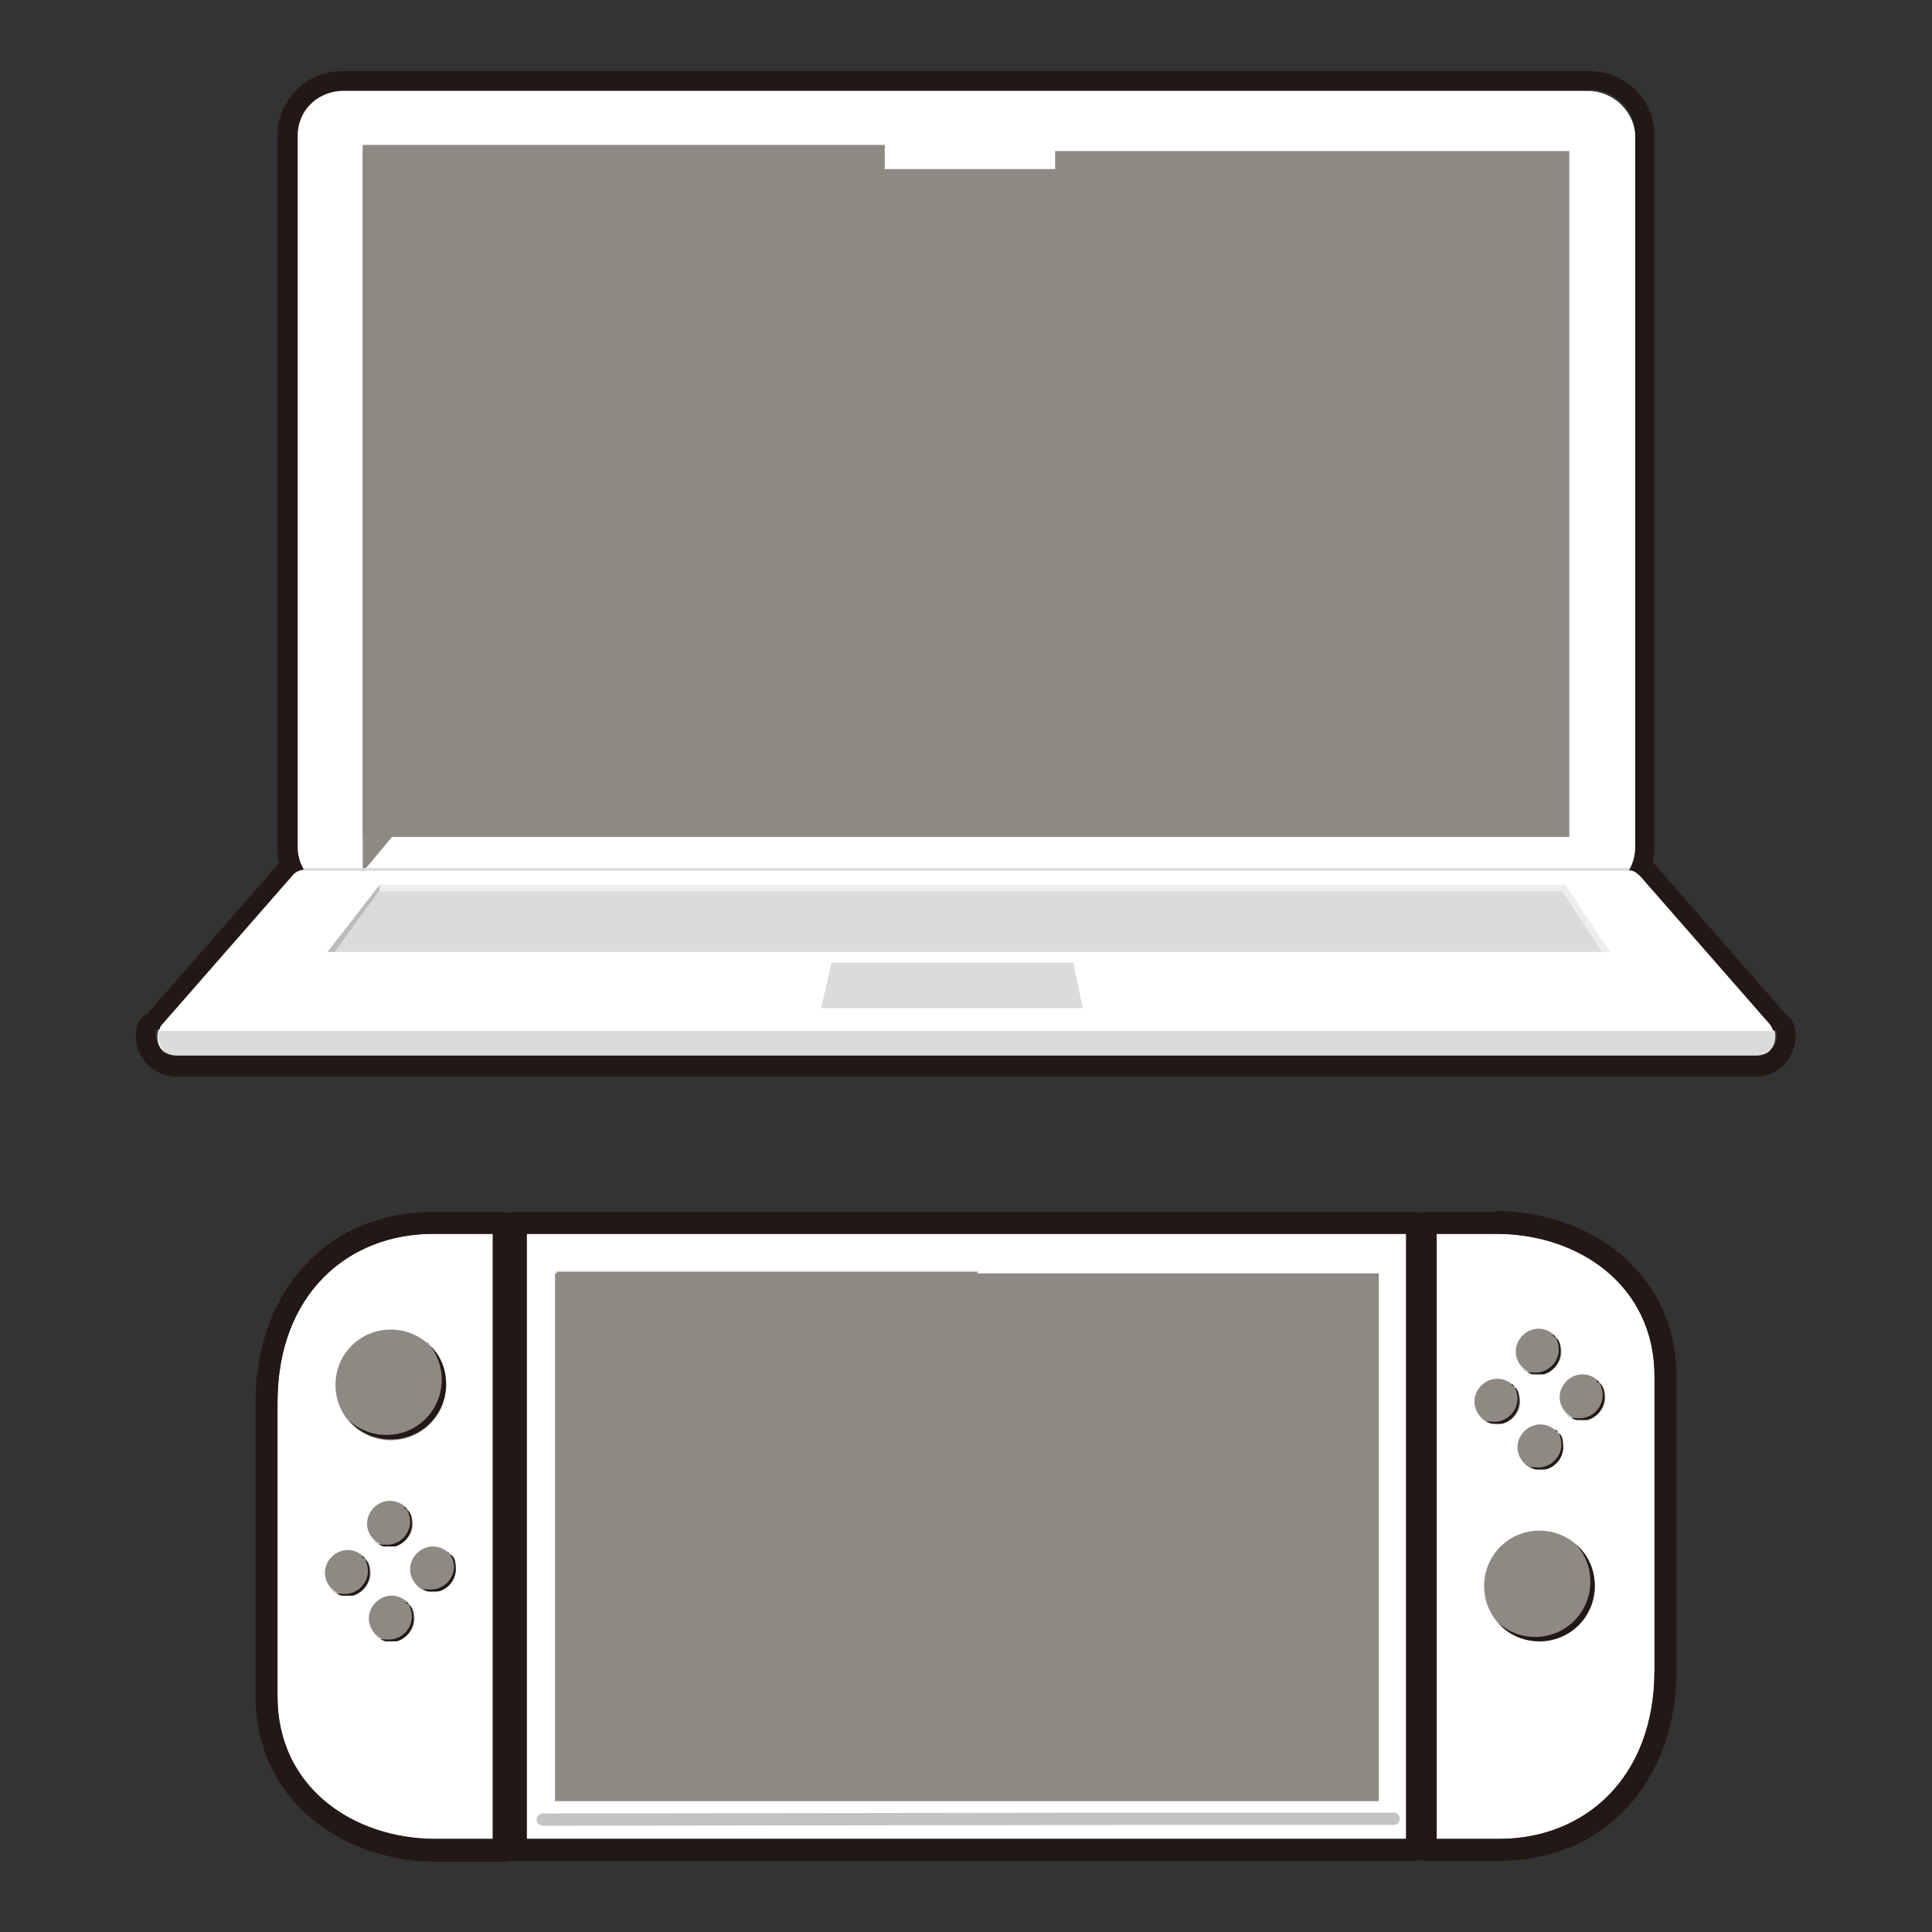
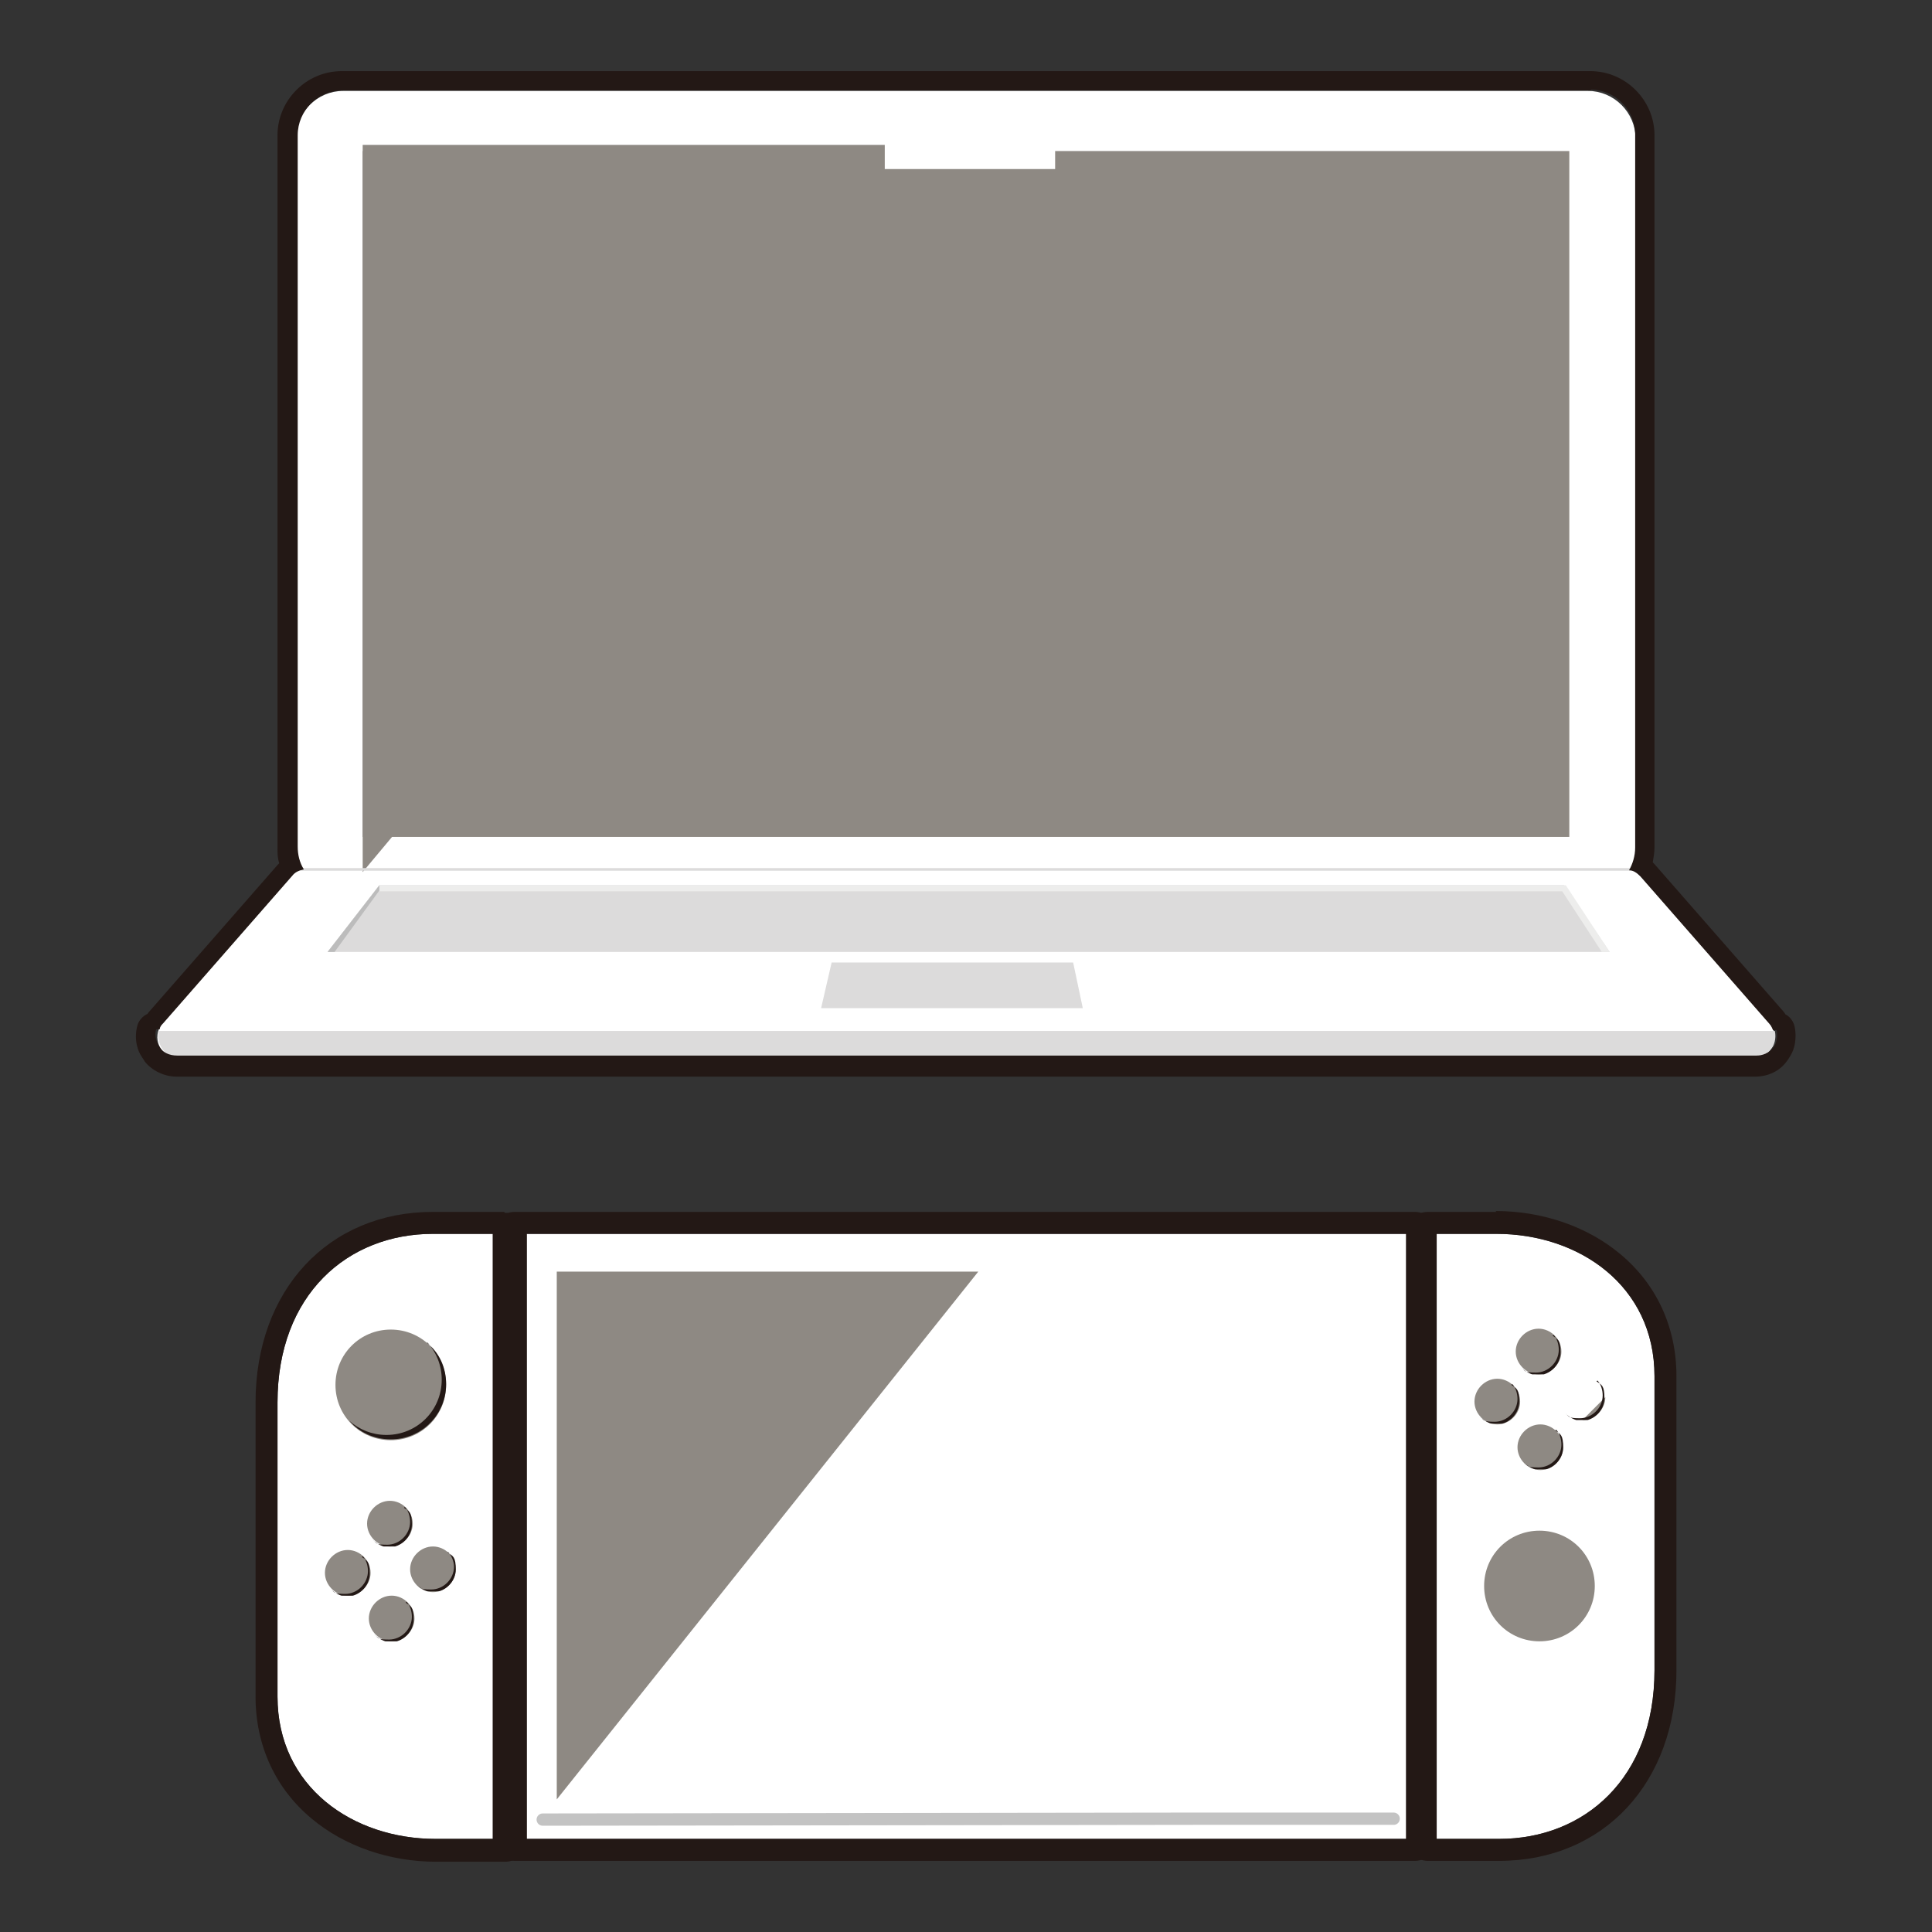
<svg xmlns="http://www.w3.org/2000/svg" id="_レイヤー_1" data-name="レイヤー_1" version="1.1" viewBox="0 0 220 220">
  <rect x="0" y="0" width="220" height="220" fill="#333333" stroke="none" />
  <defs>
    <style>
      .st0, .st1, .st2, .st3, .st4 {
        fill: none;
      }

      .st1 {
        stroke: #c3c3c3;
        stroke-linecap: round;
        stroke-linejoin: round;
        stroke-width: 1.4px;
      }

      .st5 {
        isolation: isolate;
      }

      .st6 {
        clip-path: url(#clippath-17);
      }

      .st7 {
        clip-path: url(#clippath-19);
      }

      .st8 {
        clip-path: url(#clippath-11);
      }

      .st9 {
        clip-path: url(#clippath-16);
      }

      .st10 {
        clip-path: url(#clippath-18);
      }

      .st11 {
        clip-path: url(#clippath-10);
      }

      .st12 {
        clip-path: url(#clippath-15);
      }

      .st13 {
        clip-path: url(#clippath-13);
      }

      .st14 {
        clip-path: url(#clippath-14);
      }

      .st15 {
        clip-path: url(#clippath-12);
      }

      .st16 {
        clip-path: url(#clippath-20);
      }

      .st17 {
        clip-path: url(#clippath-21);
      }

      .st18 {
        clip-path: url(#clippath-22);
      }

      .st19 {
        clip-path: url(#clippath-23);
      }

      .st20 {
        mix-blend-mode: multiply;
      }

      .st21 {
        clip-path: url(#clippath-1);
      }

      .st22 {
        clip-path: url(#clippath-3);
      }

      .st23 {
        clip-path: url(#clippath-4);
      }

      .st24 {
        clip-path: url(#clippath-2);
      }

      .st25 {
        clip-path: url(#clippath-7);
      }

      .st26 {
        clip-path: url(#clippath-6);
      }

      .st27 {
        clip-path: url(#clippath-9);
      }

      .st28 {
        clip-path: url(#clippath-8);
      }

      .st29 {
        clip-path: url(#clippath-5);
      }

      .st30 {
        fill: #231815;
      }

      .st2 {
        stroke-width: .8px;
      }

      .st2, .st3 {
        stroke: #fff;
      }

      .st2, .st3, .st4 {
        stroke-miterlimit: 10;
      }

      .st3 {
        stroke-width: .7px;
      }

      .st31 {
        fill: #fff;
      }

      .st32 {
        fill: #bcbcbc;
      }

      .st33 {
        mix-blend-mode: screen;
      }

      .st34 {
        fill: #ededec;
      }

      .st4 {
        stroke: #dcdbdb;
        stroke-width: .3px;
      }

      .st35 {
        fill: #dcdbdb;
      }

      .st36 {
        fill: #8e8983;
      }

      .st37 {
        clip-path: url(#clippath);
      }
    </style>
    <clipPath id="clippath">
      <rect class="st0" x="41.3" y="16.5" width="69.2" height="82.8" />
    </clipPath>
    <clipPath id="clippath-1">
      <rect class="st0" x="41.3" y="16.5" width="69.2" height="82.8" />
    </clipPath>
    <clipPath id="clippath-2">
      <rect class="st0" x="63.4" y="144.8" width="48.1" height="60.2" />
    </clipPath>
    <clipPath id="clippath-3">
      <polygon class="st0" points="105.4 144.8 63.4 144.8 63.4 204.9 111.4 204.9 111.4 200.6 111.4 144.8 105.4 144.8" />
    </clipPath>
    <clipPath id="clippath-4">
      <rect class="st0" x="170.6" y="175.9" width="11.1" height="11.1" />
    </clipPath>
    <clipPath id="clippath-5">
      <polygon class="st0" points="176.1 175.9 170.6 175.9 170.6 186.9 181.6 186.9 181.6 175.9 176.1 175.9" />
    </clipPath>
    <clipPath id="clippath-6">
      <rect class="st0" x="173.3" y="152" width="4.5" height="4.5" />
    </clipPath>
    <clipPath id="clippath-7">
      <polygon class="st0" points="175.6 152 173.3 152 173.3 156.5 177.8 156.5 177.8 152 175.6 152" />
    </clipPath>
    <clipPath id="clippath-8">
      <rect class="st0" x="168.5" y="157.6" width="4.5" height="4.5" />
    </clipPath>
    <clipPath id="clippath-9">
      <polygon class="st0" points="170.8 157.6 168.6 157.6 168.6 162.2 173.1 162.2 173.1 157.6 170.8 157.6" />
    </clipPath>
    <clipPath id="clippath-10">
      <rect class="st0" x="178.3" y="157.2" width="4.5" height="4.5" />
    </clipPath>
    <clipPath id="clippath-11">
      <polygon class="st0" points="180.5 157.2 178.3 157.2 178.3 161.7 182.8 161.7 182.8 157.2 180.5 157.2" />
    </clipPath>
    <clipPath id="clippath-12">
      <rect class="st0" x="173.5" y="162.8" width="4.5" height="4.5" />
    </clipPath>
    <clipPath id="clippath-13">
      <polygon class="st0" points="175.8 162.8 173.5 162.8 173.5 167.3 178 167.3 178 162.8 175.8 162.8" />
    </clipPath>
    <clipPath id="clippath-14">
      <rect class="st0" x="39.8" y="152.9" width="11.1" height="11.1" />
    </clipPath>
    <clipPath id="clippath-15">
      <polygon class="st0" points="45.3 152.9 39.8 152.9 39.8 164 50.8 164 50.8 152.9 45.3 152.9" />
    </clipPath>
    <clipPath id="clippath-16">
      <rect class="st0" x="42.4" y="171.6" width="4.5" height="4.5" />
    </clipPath>
    <clipPath id="clippath-17">
      <polygon class="st0" points="44.7 171.6 42.4 171.6 42.4 176.1 47 176.1 47 171.6 44.7 171.6" />
    </clipPath>
    <clipPath id="clippath-18">
      <rect class="st0" x="37.7" y="177.2" width="4.5" height="4.5" />
    </clipPath>
    <clipPath id="clippath-19">
      <polygon class="st0" points="39.9 177.2 37.7 177.2 37.7 181.7 42.2 181.7 42.2 177.2 39.9 177.2" />
    </clipPath>
    <clipPath id="clippath-20">
      <rect class="st0" x="47.4" y="176.7" width="4.5" height="4.5" />
    </clipPath>
    <clipPath id="clippath-21">
      <polygon class="st0" points="49.6 176.7 47.4 176.7 47.4 181.3 51.9 181.3 51.9 176.7 49.6 176.7" />
    </clipPath>
    <clipPath id="clippath-22">
      <rect class="st0" x="42.6" y="182.4" width="4.5" height="4.5" />
    </clipPath>
    <clipPath id="clippath-23">
      <polygon class="st0" points="44.9 182.4 42.6 182.4 42.6 186.9 47.2 186.9 47.2 182.4 44.9 182.4" />
    </clipPath>
  </defs>
  <g class="st5">
    <g id="_レイヤー_2">
      <g id="_デザイン">
        <g>
          <g>
            <path class="st31" d="M180.9,101.8H39.1c-2.8,0-5.1-2.3-5.1-5.1V15.8c0-2.8,2.3-5.1,5.1-5.1h141.7c2.8,0,5.1,2.3,5.1,5.1v80.9c0,2.8-2.3,5.1-5.1,5.1" />
            <path class="st3" d="M180.9,101.8H39.1c-2.8,0-5.1-2.3-5.1-5.1V15.8c0-2.8,2.3-5.1,5.1-5.1h141.7c2.8,0,5.1,2.3,5.1,5.1v80.9c0,2.8-2.3,5.1-5.1,5.1h0Z" />
            <path class="st31" d="M186.5,100c-.4-.4-.9-.7-1.5-.7H35c-.6,0-1.1.2-1.5.7l-14.7,16.8c-1.1,1.3-.2,3.3,1.5,3.3h179.4c1.7,0,2.6-2,1.5-3.3l-14.7-16.8h0Z" />
            <path class="st2" d="M186.5,100c-.4-.4-.9-.7-1.5-.7H35c-.6,0-1.1.2-1.5.7l-14.7,16.8c-1.1,1.3-.2,3.3,1.5,3.3h179.4c1.7,0,2.6-2,1.5-3.3l-14.7-16.8h0Z" />
            <rect class="st36" x="41.3" y="17.2" width="137.4" height="78.1" />
            <g class="st33">
              <g class="st37">
                <g class="st21">
                  <polygon class="st36" points="110.5 16.5 41.3 16.5 41.3 99.3 110.5 16.5" />
                </g>
              </g>
            </g>
            <path class="st35" d="M199.7,120.4H20.5c-1,0-1.6-.4-1.9-.8,0,0-.3-.4-.4-.7-.4-.9-.1-1.5-.1-1.5h184s.2.7-.1,1.5c0,0-.1.3-.3.5-.7,1-1.9.9-1.9.9" />
            <polygon class="st35" points="178.1 100.8 111.1 100.8 110.3 100.8 43.2 100.8 37.3 108.4 110 108.4 111.3 108.4 183.3 108.4 178.1 100.8" />
            <polygon class="st34" points="182.4 108.4 177.9 101.5 43.2 101.5 43.2 100.8 178.3 100.8 183.3 108.4 182.4 108.4" />
            <polygon class="st32" points="38.1 108.4 37.3 108.4 43.2 100.8 43.2 101.4 38.1 108.4" />
            <polygon class="st35" points="122.2 109.6 108.6 109.6 108.4 109.6 94.7 109.6 93.5 114.8 108.3 114.8 108.6 114.8 123.3 114.8 122.2 109.6" />
            <rect class="st31" x="101.1" y="14.1" width="18.7" height="4.8" />
            <rect class="st3" x="101.1" y="14.1" width="18.7" height="4.8" />
            <line class="st4" x1="34.2" y1="99" x2="185.8" y2="99" />
          </g>
          <path class="st30" d="M181.1,10.2c2.8,0,5.1,2.3,5.1,5.1v81.2c0,1-.3,1.9-.7,2.6.5,0,.9.3,1.3.7l14.7,16.8c.2.2.3.5.4.7h.4s.2.7-.1,1.5c0,0-.1.3-.3.5-.7.9-1.7.9-1.9.9H20.2c-1,0-1.6-.4-1.9-.8,0,0-.3-.4-.4-.7-.4-.9-.1-1.5-.1-1.5h.4c0-.3.2-.5.4-.7l14.7-16.8c.3-.4.8-.6,1.3-.7-.5-.8-.7-1.7-.7-2.6V15.4c0-2.8,2.3-5.1,5.1-5.1h142.2M181.1,8.1H38.9c-4,0-7.3,3.3-7.3,7.3v81.2c0,.6,0,1.1.2,1.7,0,0-.1.1-.2.2l-14.7,16.8c0,0-.1.2-.2.2-.4.2-.8.6-1,1.1-.1.3-.5,1.6.1,3.1.2.5.6,1,.7,1.2.8,1,2.2,1.7,3.6,1.7h179.8s0,0,0,0c.5,0,2.4-.1,3.6-1.8.3-.4.5-.8.6-1,.6-1.4.3-2.8.2-3.1-.2-.6-.6-1-1-1.2,0,0-.1-.2-.2-.3l-14.7-16.8c0,0-.1-.1-.2-.2.1-.6.2-1.1.2-1.7V15.4c0-4-3.3-7.3-7.3-7.3h0Z" />
        </g>
        <g>
          <g>
            <path class="st31" d="M162.6,140.5h7.8c9.4,0,18,5.9,18,16.2v33.5c0,12.3-8,19.2-17.7,19.2h-8.1v-68.9h0Z" />
            <g>
              <rect class="st31" x="58.6" y="140.5" width="102.5" height="68.9" />
-               <rect class="st36" x="63.4" y="144.9" width="93.8" height="60.1" transform="translate(-.2 .1) rotate(0)" />
              <g class="st33">
                <g class="st24">
                  <g class="st22">
                    <polygon class="st36" points="111.4 144.8 63.4 144.8 63.4 204.9 111.4 144.8" />
                  </g>
                </g>
              </g>
              <polyline class="st1" points="61.8 207.2 136.1 207.1 158.7 207.1" />
            </g>
            <path class="st31" d="M57.4,209.4h-7.8c-9.4,0-18-5.9-18-16.2v-33.5c0-12.3,8-19.2,17.7-19.2h8.1v68.9h0Z" />
            <g>
              <path class="st36" d="M181.6,180.6c0,3.5-2.8,6.3-6.3,6.3s-6.3-2.8-6.3-6.3c0-3.5,2.8-6.3,6.3-6.3,3.5,0,6.3,2.8,6.3,6.3" />
              <g class="st20">
                <g class="st23">
                  <g class="st29">
-                     <path class="st30" d="M179.5,175.9c1,1.1,1.6,2.6,1.6,4.2,0,3.5-2.8,6.3-6.3,6.3-1.6,0-3.1-.6-4.2-1.6,1.1,1.3,2.8,2.1,4.7,2.1,3.5,0,6.3-2.8,6.3-6.3,0-1.9-.8-3.6-2.1-4.7" />
-                   </g>
+                     </g>
                </g>
              </g>
            </g>
            <g>
              <path class="st36" d="M177.8,153.9c0,1.4-1.2,2.6-2.6,2.6s-2.6-1.2-2.6-2.6,1.2-2.6,2.6-2.6,2.6,1.2,2.6,2.6" />
              <g class="st20">
                <g class="st26">
                  <g class="st25">
                    <path class="st30" d="M176.9,152c.4.4.6,1.1.6,1.7,0,1.4-1.2,2.6-2.6,2.6s-1.2-.2-1.7-.6c.5.5,1.2.9,1.9.9,1.4,0,2.6-1.2,2.6-2.6s-.3-1.5-.9-1.9" />
                  </g>
                </g>
              </g>
            </g>
            <g>
              <path class="st36" d="M173.1,159.6c0,1.4-1.2,2.6-2.6,2.6s-2.6-1.2-2.6-2.6,1.2-2.6,2.6-2.6,2.6,1.2,2.6,2.6" />
              <g class="st20">
                <g class="st28">
                  <g class="st27">
                    <path class="st30" d="M172.2,157.6c.4.4.6,1.1.6,1.7,0,1.4-1.2,2.6-2.6,2.6s-1.2-.2-1.7-.6c.5.5,1.2.9,1.9.9,1.4,0,2.6-1.2,2.6-2.6s-.3-1.5-.9-1.9" />
                  </g>
                </g>
              </g>
            </g>
            <g>
-               <path class="st36" d="M182.8,159.1c0,1.4-1.2,2.6-2.6,2.6s-2.6-1.2-2.6-2.6,1.2-2.6,2.6-2.6,2.6,1.2,2.6,2.6" />
+               <path class="st36" d="M182.8,159.1c0,1.4-1.2,2.6-2.6,2.6" />
              <g class="st20">
                <g class="st11">
                  <g class="st8">
                    <path class="st30" d="M181.9,157.2c.4.4.6,1.1.6,1.7,0,1.4-1.2,2.6-2.6,2.6s-1.2-.2-1.7-.6c.5.5,1.2.9,1.9.9,1.4,0,2.6-1.2,2.6-2.6s-.3-1.5-.9-1.9" />
                  </g>
                </g>
              </g>
            </g>
            <g>
              <path class="st36" d="M178,164.8c0,1.4-1.2,2.6-2.6,2.6s-2.6-1.2-2.6-2.6,1.2-2.6,2.6-2.6,2.6,1.2,2.6,2.6" />
              <g class="st20">
                <g class="st15">
                  <g class="st13">
                    <path class="st30" d="M177.2,162.8c.4.4.6,1.1.6,1.7,0,1.4-1.2,2.6-2.6,2.6s-1.2-.2-1.7-.6c.5.5,1.2.9,1.9.9,1.4,0,2.6-1.2,2.6-2.6s-.3-1.5-.9-1.9" />
                  </g>
                </g>
              </g>
            </g>
          </g>
          <g>
            <path class="st30" d="M170.4,140.5c9.4,0,18,5.9,18,16.2v33.5c0,12.3-8,19.2-17.7,19.2h-8.1v-68.9h7.8M170.4,138h-7.8c-1.4,0-2.5,1.1-2.5,2.5v68.9c0,1.4,1.1,2.5,2.5,2.5h8.1c11.9,0,20.2-8.9,20.2-21.7v-33.5c0-5.6-2.3-10.5-6.4-13.9-3.7-3.1-8.8-4.9-14.2-4.9h0Z" />
            <path class="st30" d="M161.2,140.5v68.9H58.6v-68.9h102.5M161.2,138H58.6c-1.4,0-2.5,1.1-2.5,2.5v68.9c0,1.4,1.1,2.5,2.5,2.5h102.5c1.4,0,2.5-1.1,2.5-2.5v-68.9c0-1.4-1.1-2.5-2.5-2.5h0Z" />
            <path class="st30" d="M57.4,140.5v68.9h-7.8c-9.4,0-18-5.9-18-16.2v-33.5c0-12.3,8-19.2,17.7-19.2h8.1M57.4,138h-8.1c-11.9,0-20.2,8.9-20.2,21.7v33.5c0,5.6,2.3,10.5,6.4,13.9,3.7,3.1,8.8,4.9,14.2,4.9h7.8c1.4,0,2.5-1.1,2.5-2.5v-68.9c0-1.4-1.1-2.5-2.5-2.5h0Z" />
          </g>
        </g>
        <g>
          <path class="st36" d="M50.8,157.7c0,3.5-2.8,6.3-6.3,6.3s-6.3-2.8-6.3-6.3c0-3.5,2.8-6.3,6.3-6.3,3.5,0,6.3,2.8,6.3,6.3" />
          <g class="st20">
            <g class="st14">
              <g class="st12">
                <path class="st30" d="M48.7,152.9c1,1.1,1.6,2.6,1.6,4.2,0,3.5-2.8,6.3-6.3,6.3-1.6,0-3.1-.6-4.2-1.6,1.1,1.3,2.8,2.1,4.7,2.1,3.5,0,6.3-2.8,6.3-6.3,0-1.9-.8-3.6-2.2-4.7" />
              </g>
            </g>
          </g>
        </g>
        <g>
          <path class="st36" d="M47,173.5c0,1.4-1.2,2.6-2.6,2.6s-2.6-1.2-2.6-2.6,1.2-2.6,2.6-2.6,2.6,1.2,2.6,2.6" />
          <g class="st20">
            <g class="st9">
              <g class="st6">
                <path class="st30" d="M46.1,171.6c.4.4.6,1.1.6,1.7,0,1.4-1.2,2.6-2.6,2.6s-1.2-.2-1.7-.6c.5.5,1.2.9,1.9.9,1.4,0,2.6-1.2,2.6-2.6s-.3-1.5-.9-1.9" />
              </g>
            </g>
          </g>
        </g>
        <g>
          <path class="st36" d="M42.2,179.1c0,1.4-1.2,2.6-2.6,2.6s-2.6-1.2-2.6-2.6,1.2-2.6,2.6-2.6,2.6,1.2,2.6,2.6" />
          <g class="st20">
            <g class="st10">
              <g class="st7">
                <path class="st30" d="M41.3,177.2c.4.4.6,1.1.6,1.7,0,1.4-1.2,2.6-2.6,2.6s-1.2-.2-1.7-.6c.5.5,1.2.9,1.9.9,1.4,0,2.6-1.2,2.6-2.6s-.3-1.5-.9-1.9" />
              </g>
            </g>
          </g>
        </g>
        <g>
          <path class="st36" d="M51.9,178.7c0,1.4-1.2,2.6-2.6,2.6s-2.6-1.2-2.6-2.6,1.2-2.6,2.6-2.6,2.6,1.2,2.6,2.6" />
          <g class="st20">
            <g class="st16">
              <g class="st17">
                <path class="st30" d="M51,176.7c.4.4.7,1.1.7,1.7,0,1.4-1.2,2.6-2.6,2.6s-1.2-.2-1.7-.6c.5.5,1.2.9,1.9.9,1.4,0,2.6-1.2,2.6-2.6s-.3-1.5-.9-1.9" />
              </g>
            </g>
          </g>
        </g>
        <g>
          <path class="st36" d="M47.2,184.3c0,1.4-1.2,2.6-2.6,2.6s-2.6-1.2-2.6-2.6,1.2-2.6,2.6-2.6,2.6,1.2,2.6,2.6" />
          <g class="st20">
            <g class="st18">
              <g class="st19">
                <path class="st30" d="M46.3,182.4c.4.4.6,1.1.6,1.7,0,1.4-1.2,2.6-2.6,2.6s-1.2-.2-1.7-.6c.5.5,1.2.9,1.9.9,1.4,0,2.6-1.2,2.6-2.6s-.3-1.5-.9-1.9" />
              </g>
            </g>
          </g>
        </g>
      </g>
    </g>
  </g>
</svg>